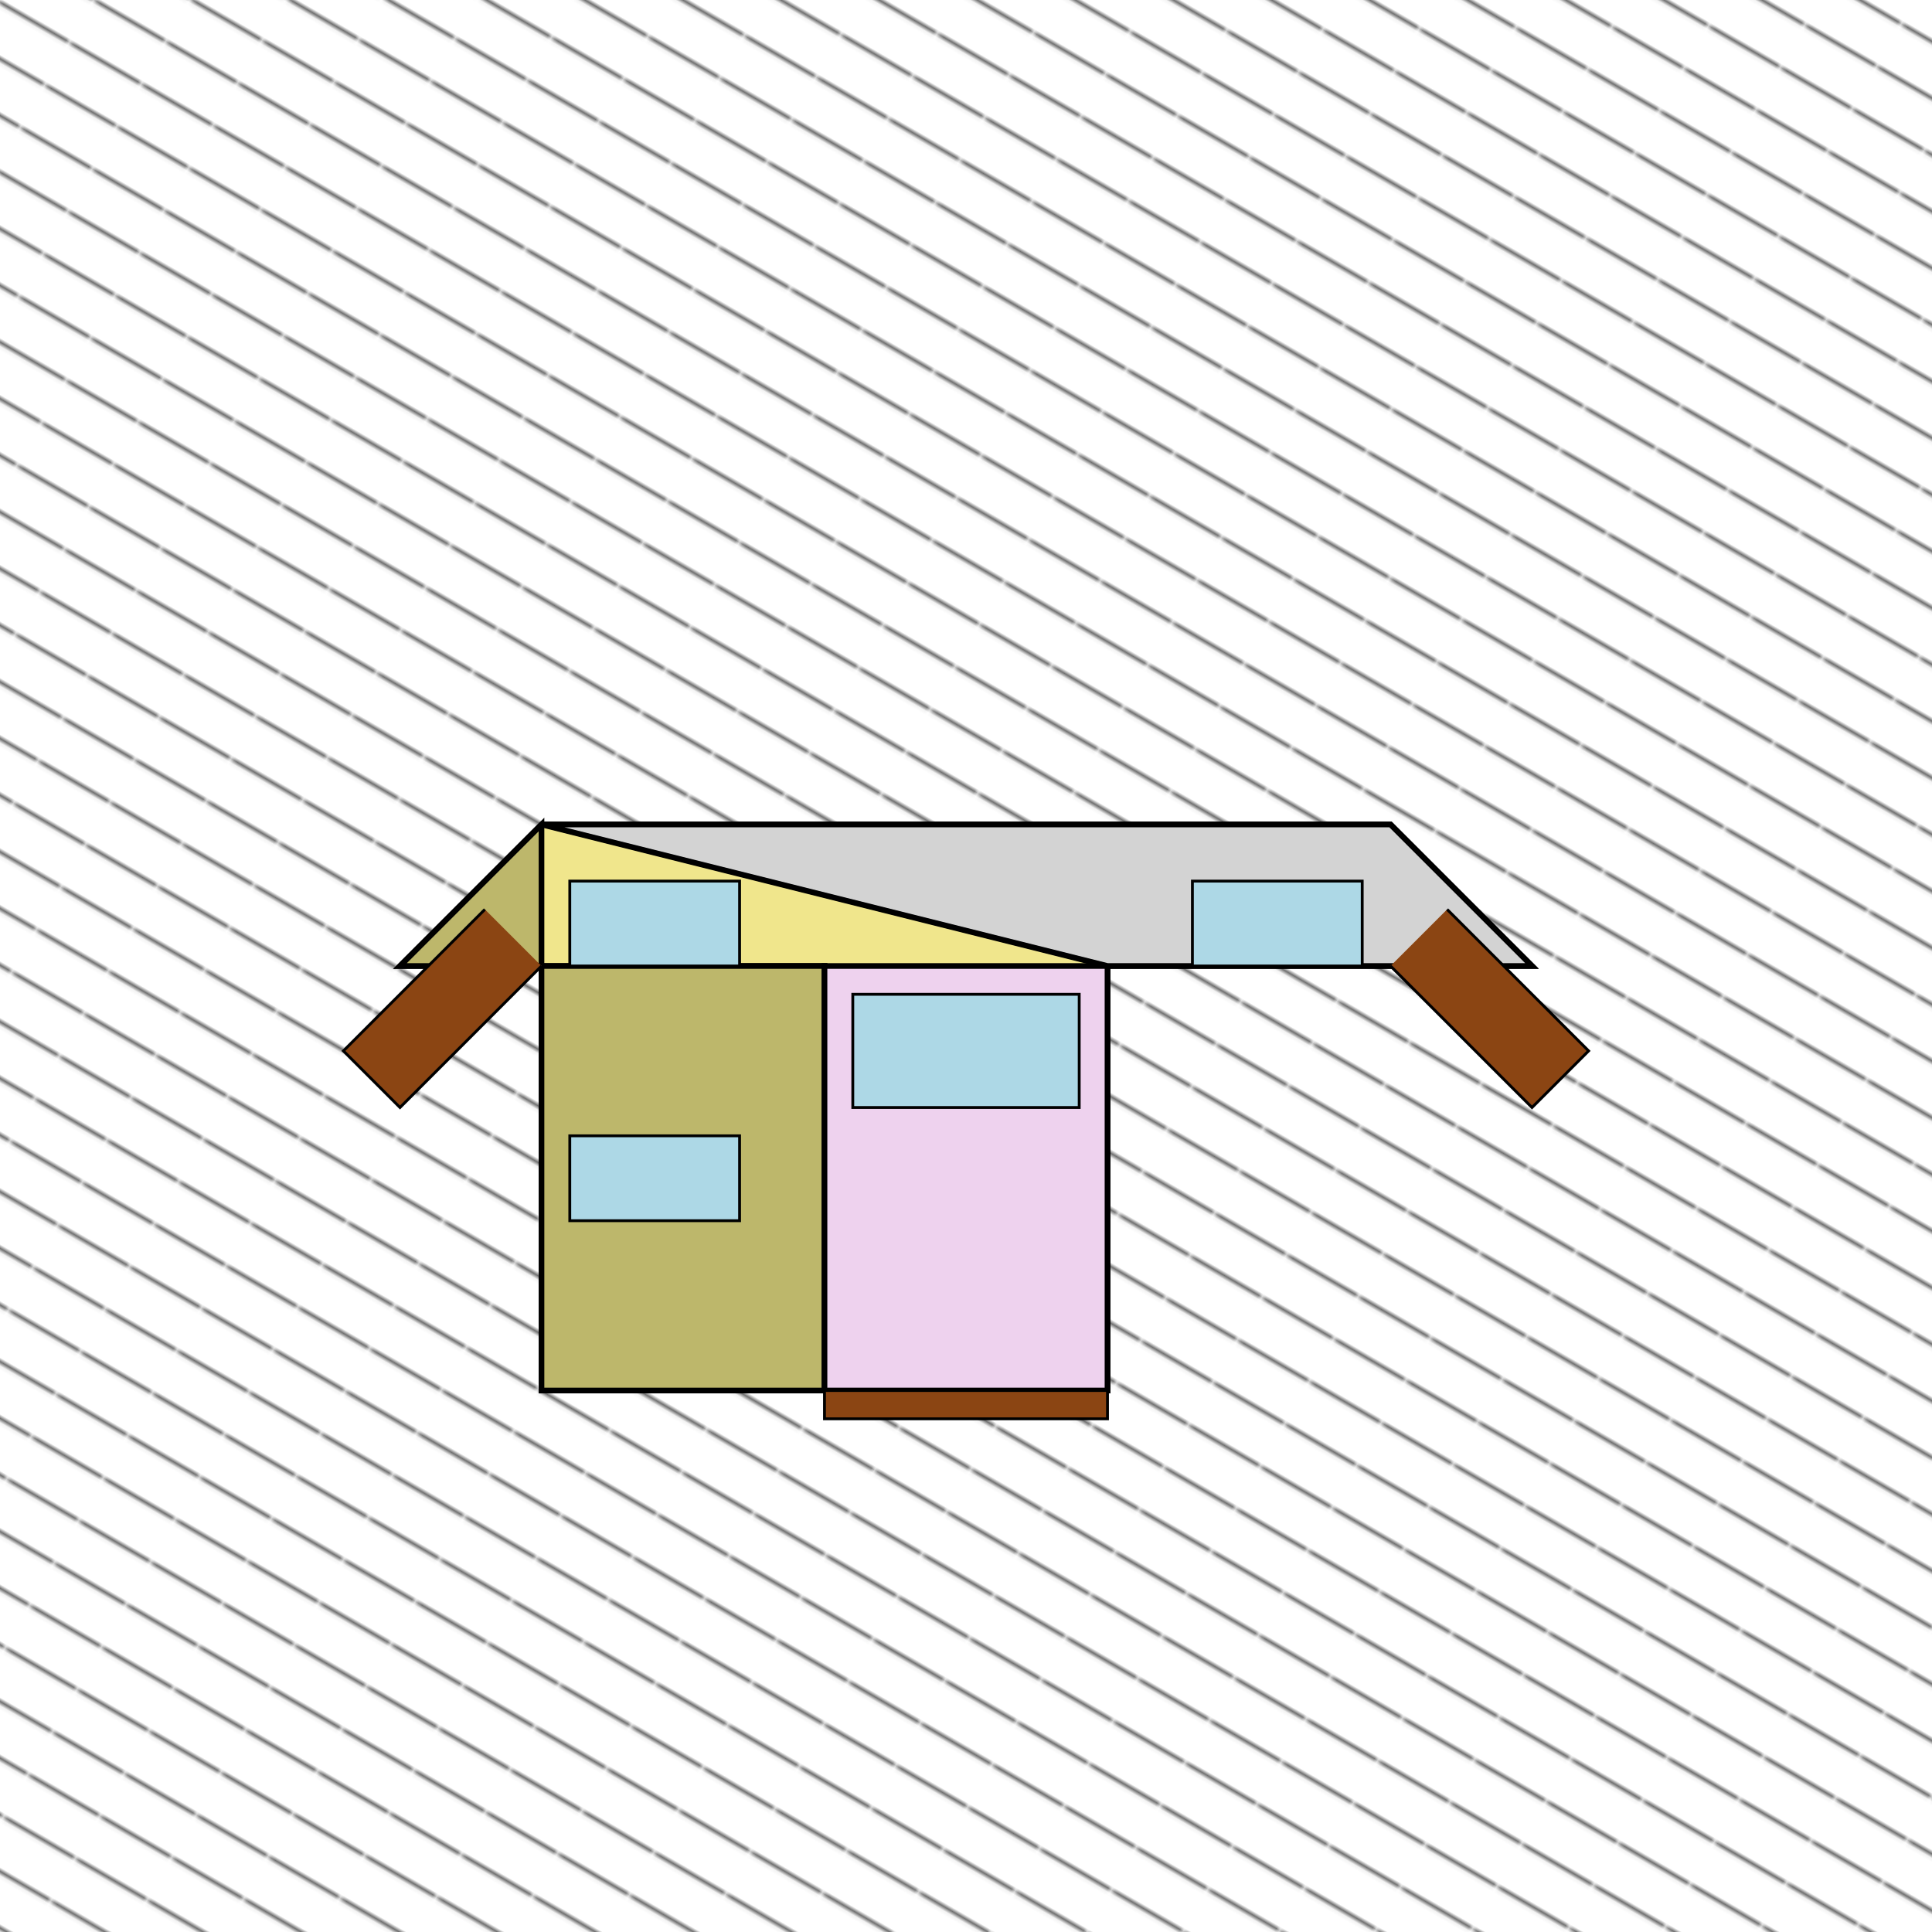
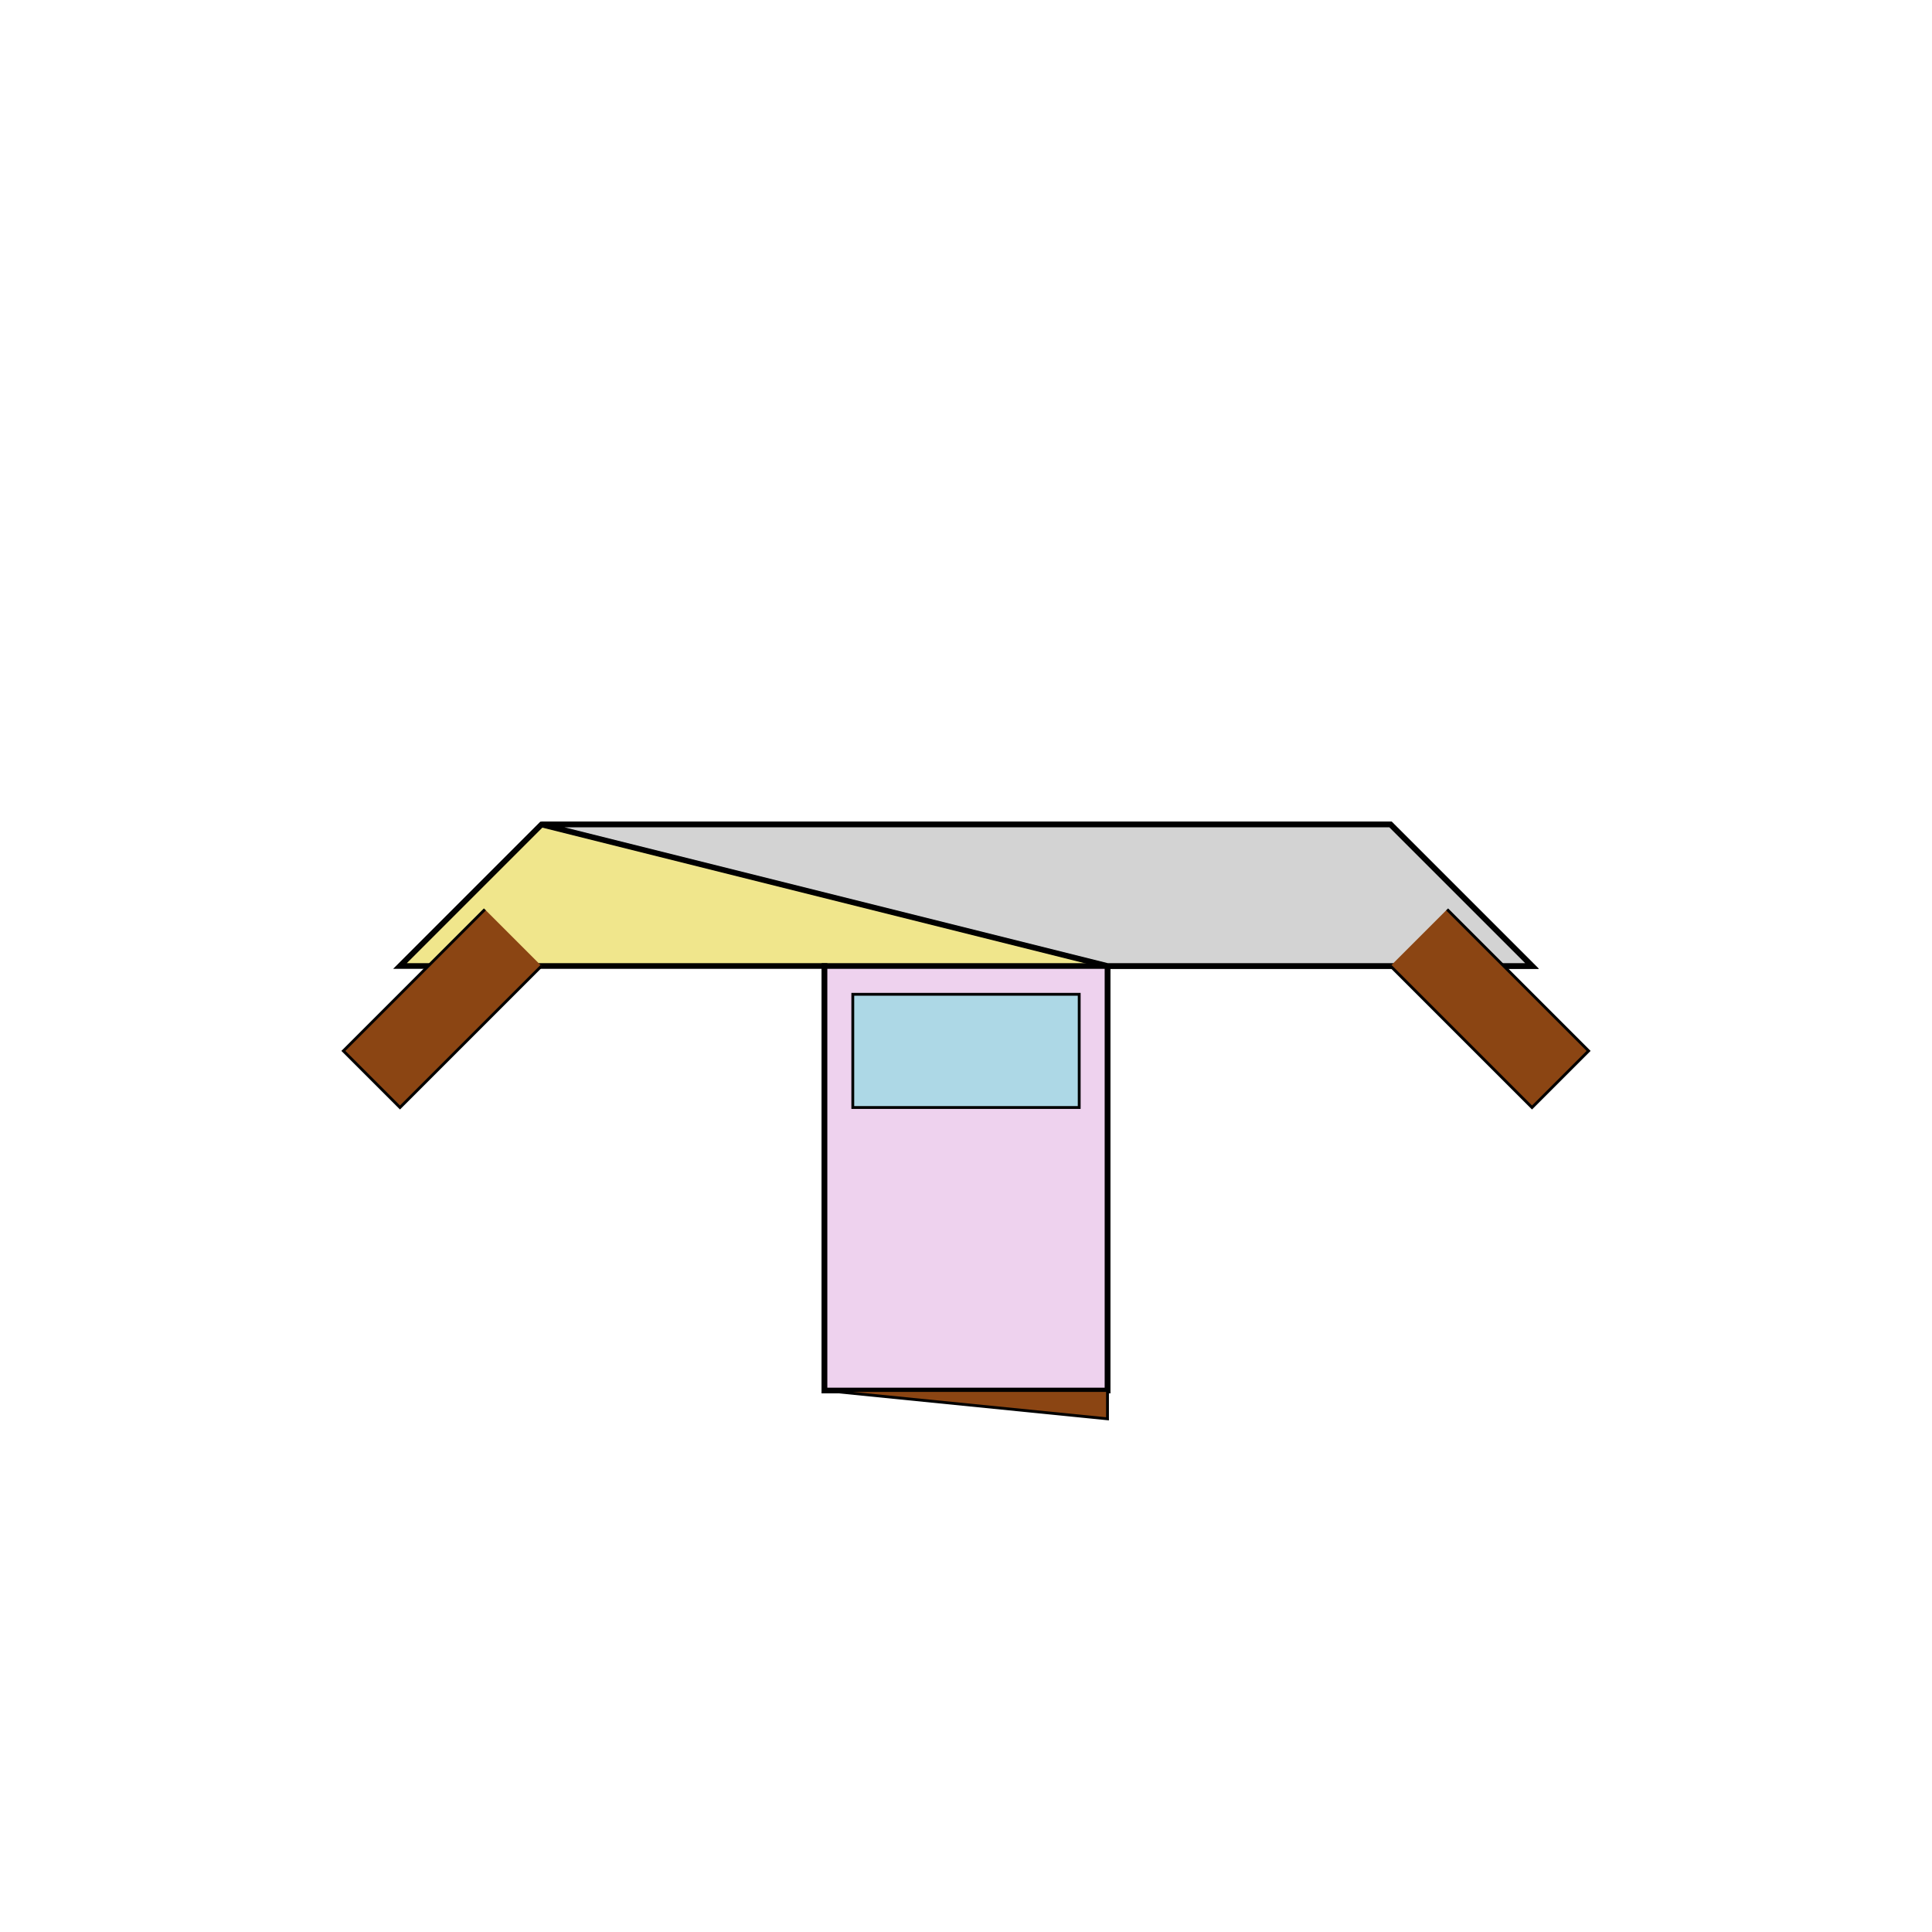
<svg xmlns="http://www.w3.org/2000/svg" viewBox="0 0 512 512">
  <title>Isometric Home Sweet Home</title>
  <desc>A whimsical isometric floor plan of a house, because my actual layout is far too boring for art!  It includes living room, kitchen, bedroom, and even a fun little balcony!</desc>
  <defs>
    <pattern id="isometricGrid" width="21.21" height="12.25" patternUnits="userSpaceOnUse" patternTransform="rotate(30)">
      <path d="M0,0 L21.21,0 L21.21,1 L0,1 Z" stroke="lightgrey" stroke-width="0.5" class="gridline" id="gridline1" />
    </pattern>
  </defs>
-   <rect width="512" height="512" fill="url(#isometricGrid)" class="background" id="background1" />
  <g transform="translate(256, 256) scale(0.75)" id="house">
    <path d="M-150,-50 L150,-50 L200,0 L50,0 L50,150 L-50,150 L-50,0 L-200,0 Z" fill="#F0E68C" stroke="black" stroke-width="2" class="wall" id="wall1" />
-     <path d="M-150,-50 L-200,0 L-50,0 L-50,150 L-150,150 Z" fill="#BDB76B" stroke="black" stroke-width="2" class="wall" id="wall2" />
    <path d="M50,150 L-50,150 L-50,0 L50,0 Z" fill="#EED2EE" stroke="black" stroke-width="2" class="wall" id="wall3">
      <animate attributeName="fill" values="#EED2EE; #E0BBE4; #EED2EE" dur="5s" repeatCount="indefinite" class="animation" />
    </path>
    <path d="M50,0 L200,0 L150,-50 L-150,-50 Z" fill="#D3D3D3" stroke="black" stroke-width="2" class="wall" id="wall4">
      <animate attributeName="fill" values="#D3D3D3; #C0C0C0; #D3D3D3" dur="5s" repeatCount="indefinite" class="animation" />
    </path>
    <rect x="-40" y="10" width="80" height="40" fill="#ADD8E6" stroke="black" stroke-width="1" class="window" id="window1" />
-     <rect x="80" y="-30" width="60" height="30" fill="#ADD8E6" stroke="black" stroke-width="1" class="window" id="window2" />
-     <rect x="-140" y="-30" width="60" height="30" fill="#ADD8E6" stroke="black" stroke-width="1" class="window" id="window3" />
-     <rect x="-140" y="60" width="60" height="30" fill="#ADD8E6" stroke="black" stroke-width="1" class="window" id="window4" />
-     <path d="M-50,150 L50,150 L50,160 L-50,160 Z" fill="#8B4513" stroke="black" stroke-width="1" class="door" id="door1">
+     <path d="M-50,150 L50,150 L50,160 Z" fill="#8B4513" stroke="black" stroke-width="1" class="door" id="door1">
      <animate attributeName="fill" values="#8B4513; #A0522D; #8B4513" dur="5s" repeatCount="indefinite" class="animation" />
    </path>
    <path d="M150,0 L200,50 L220,30 L170,-20" fill="#8B4513" stroke="black" stroke-width="1" class="balcony" id="balcony1">
      <animate attributeName="fill" values="#8B4513; #A0522D; #8B4513" dur="5s" repeatCount="indefinite" class="animation" />
    </path>
    <path d="M-150,0 L-200,50 L-220,30 L-170,-20" fill="#8B4513" stroke="black" stroke-width="1" class="balcony" id="balcony2">
      <animate attributeName="fill" values="#8B4513; #A0522D; #8B4513" dur="5s" repeatCount="indefinite" class="animation" />
    </path>
  </g>
</svg>